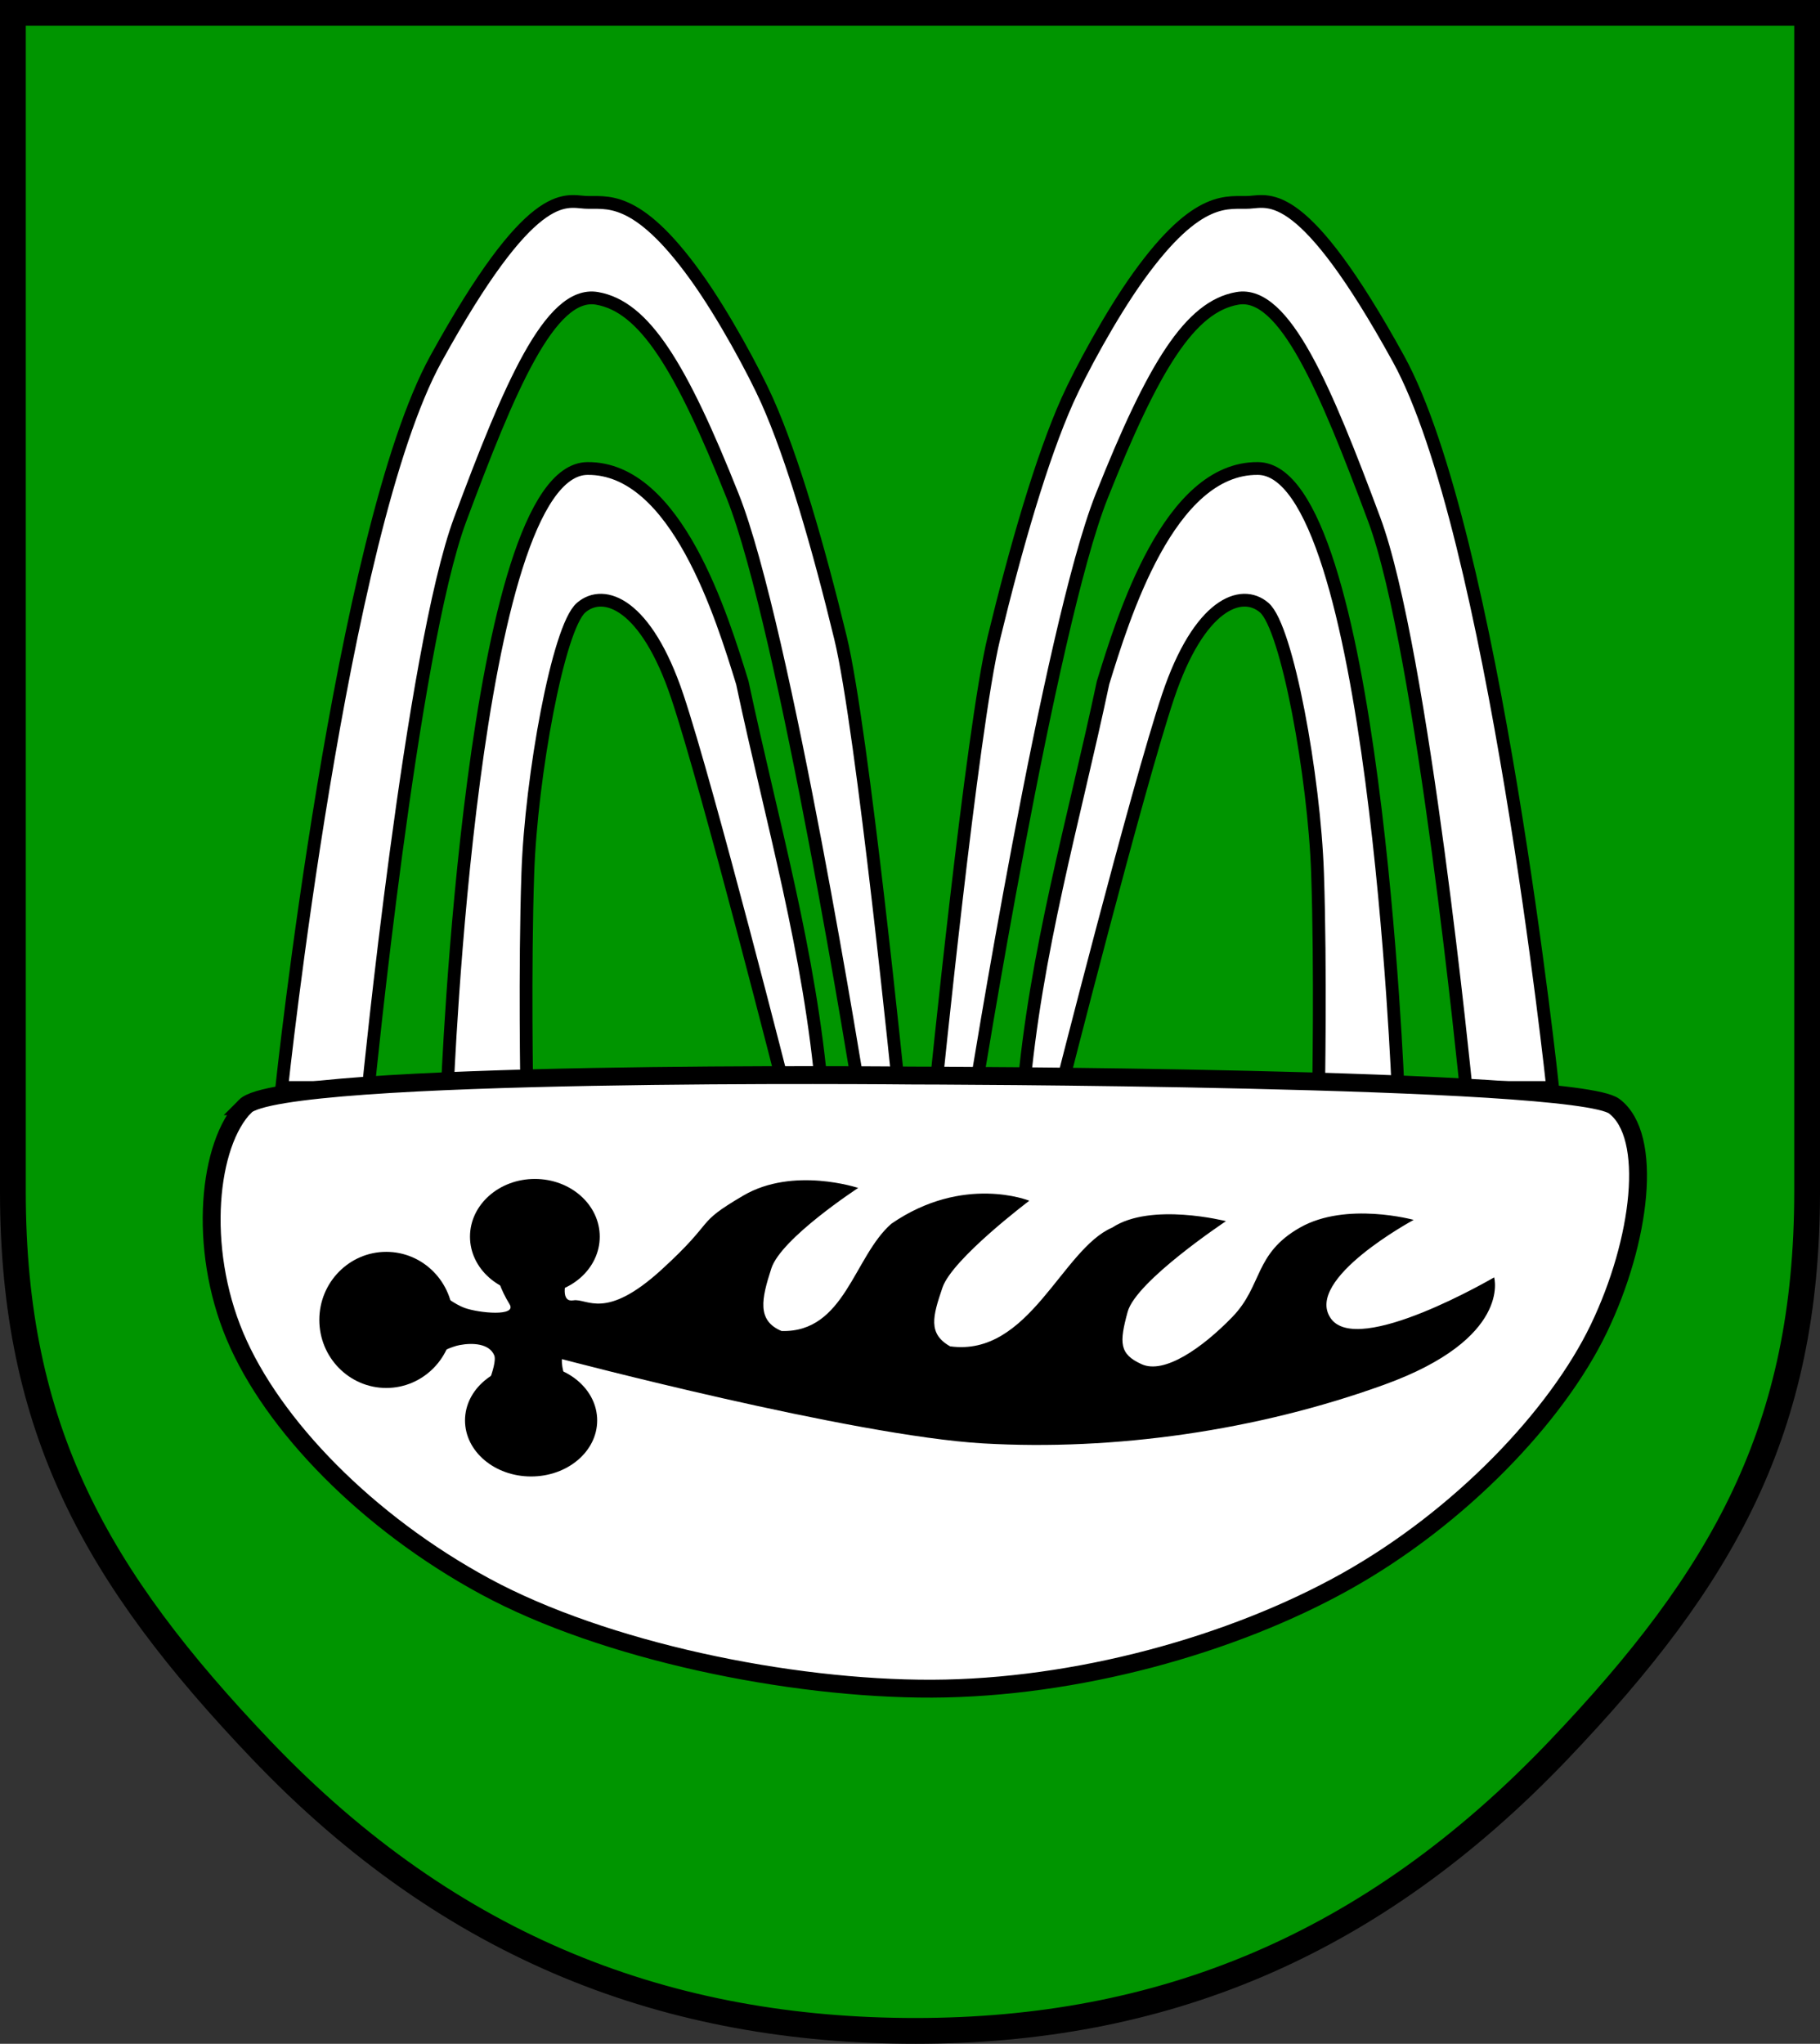
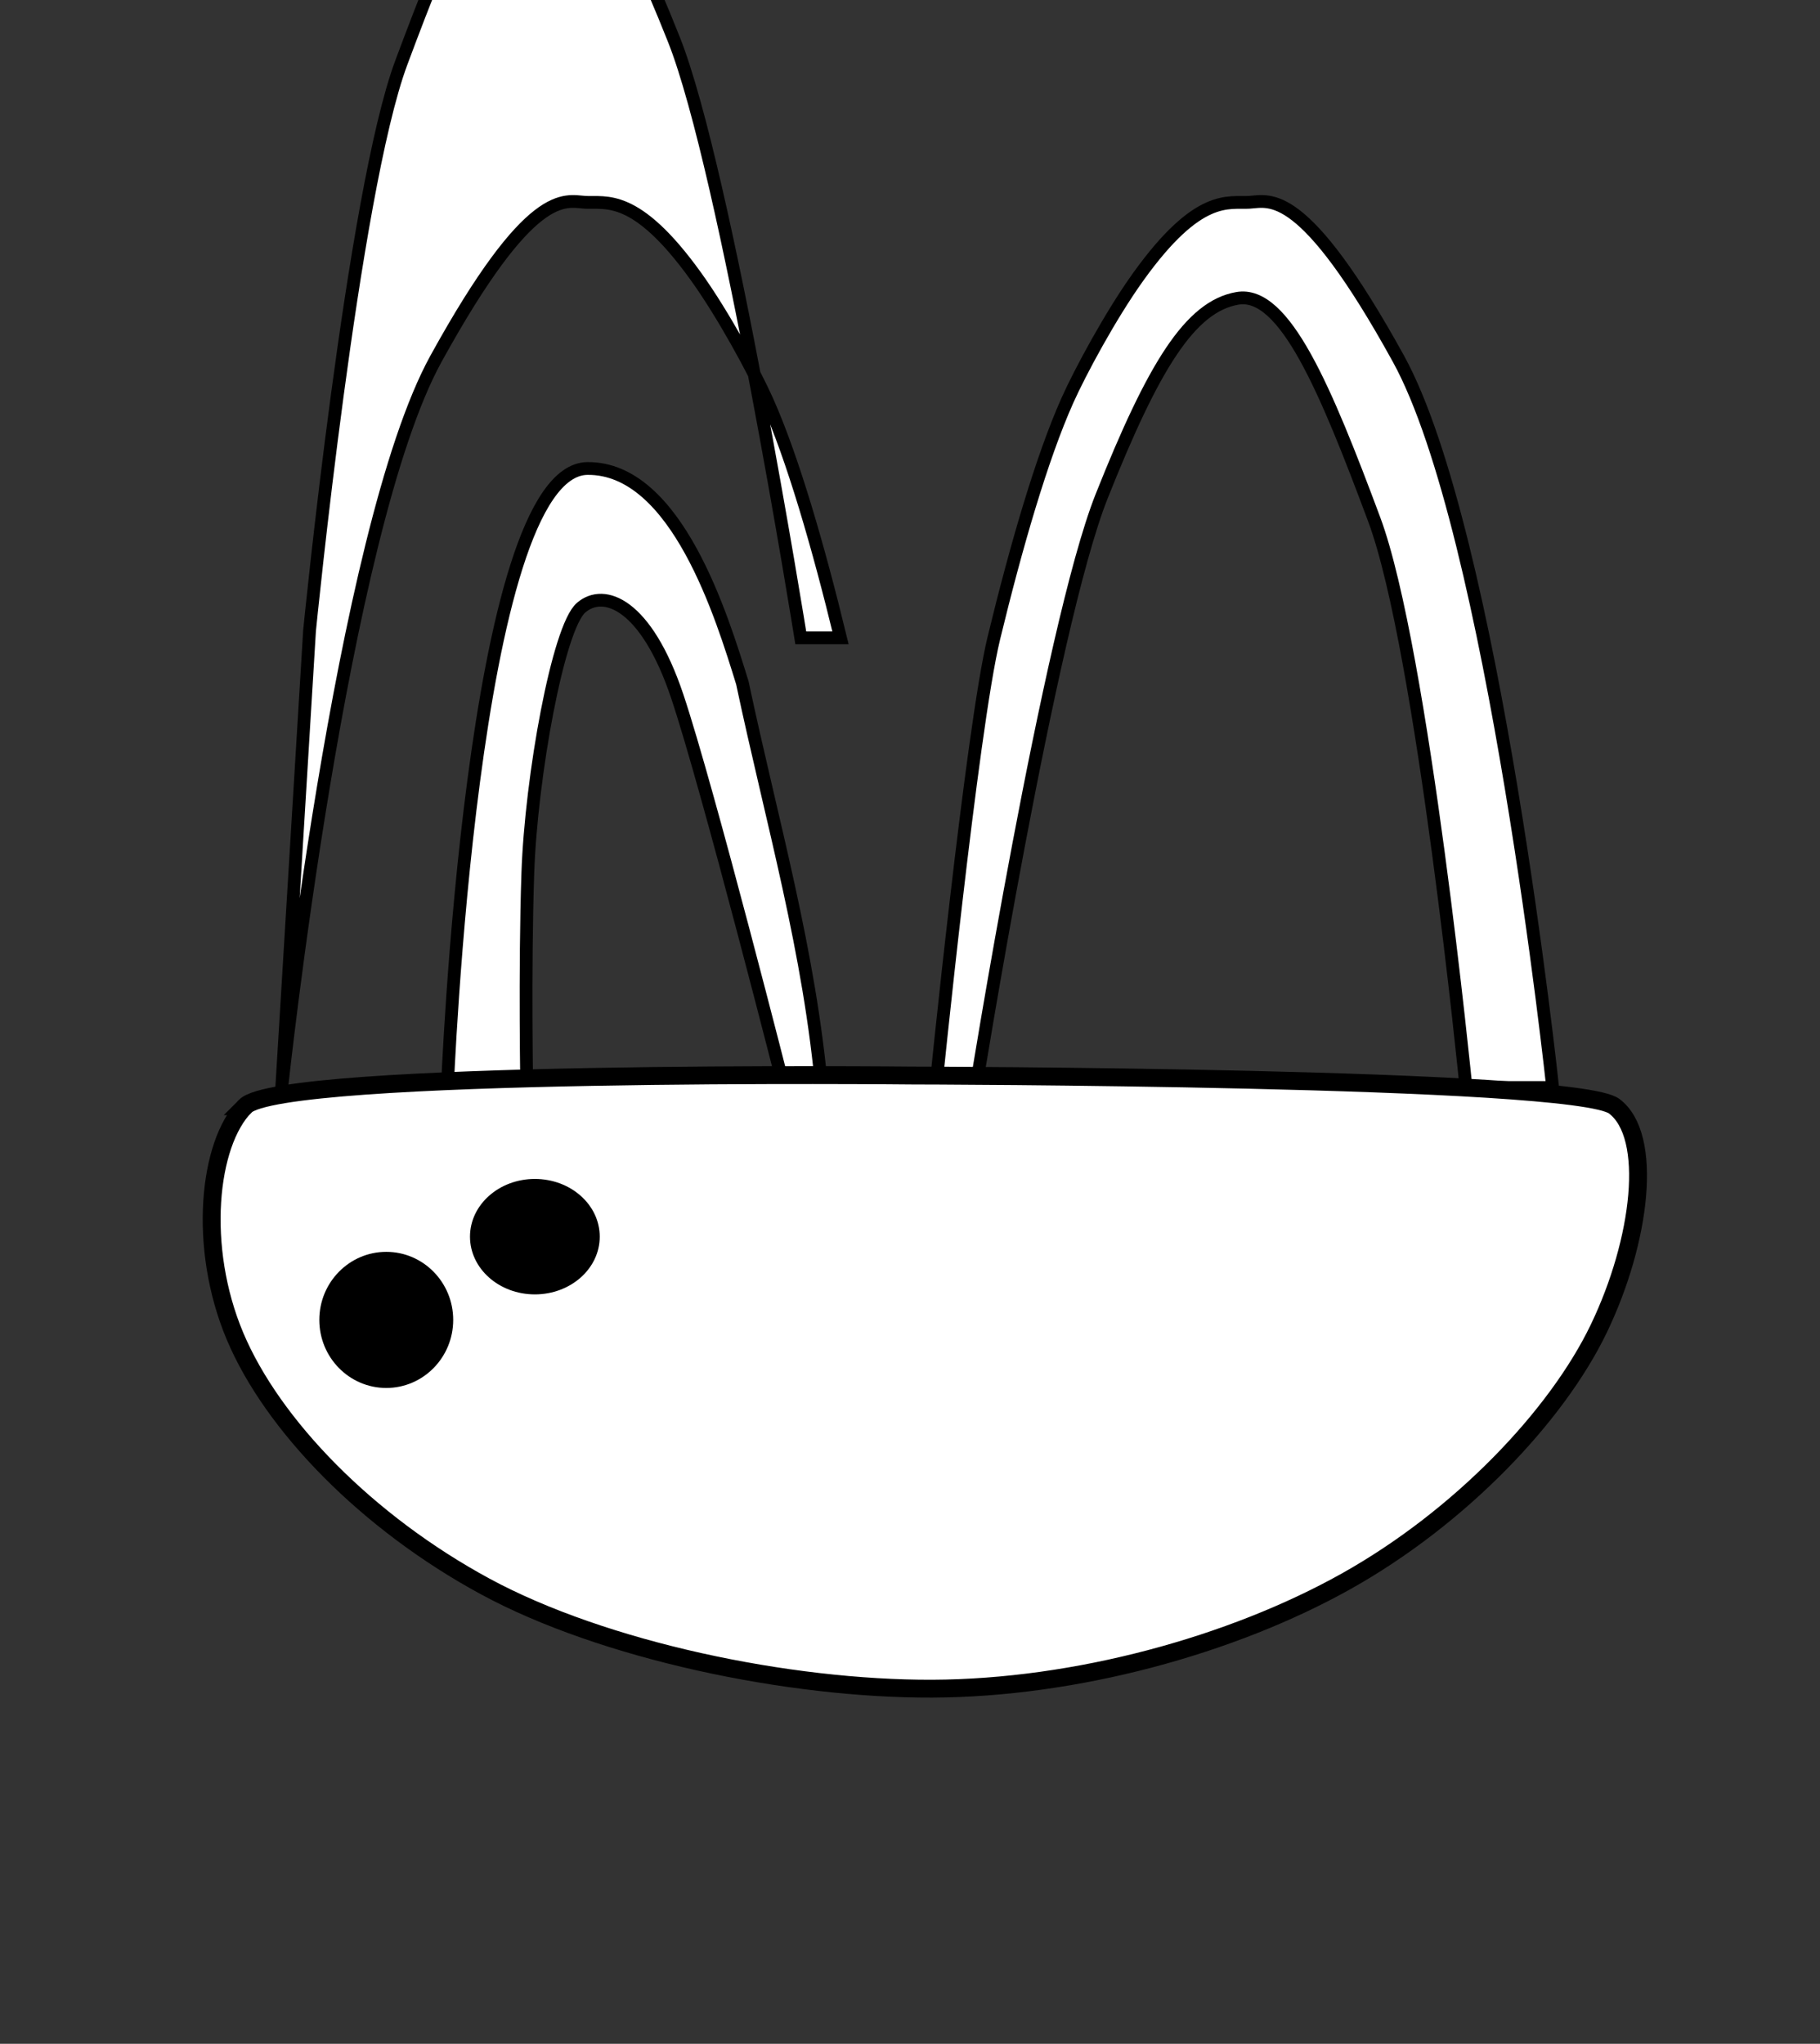
<svg xmlns="http://www.w3.org/2000/svg" xmlns:ns1="http://sodipodi.sourceforge.net/DTD/sodipodi-0.dtd" xmlns:ns2="http://www.inkscape.org/namespaces/inkscape" xmlns:xlink="http://www.w3.org/1999/xlink" width="712.58" height="800" id="svg2652" ns1:version="0.32" ns2:version="0.48.0 r9654" ns1:docname="Wappen_Bad_Boll.svg" ns2:output_extension="org.inkscape.output.svg.inkscape" version="1.0" ns2:export-filename="C:\Documents and Settings\Administrator\My Documents\My Pictures\Feuerwehr\Wappen_Gammelshausen.png" ns2:export-xdpi="105.93" ns2:export-ydpi="105.93">
  <rect width="100%" height="100%" fill="#333333" stroke="none" />
  <defs id="defs2654">
    <linearGradient ns2:collect="always" id="linearGradient5372">
      <stop style="stop-color:#ffffff;stop-opacity:1;" offset="0" id="stop5374" />
      <stop style="stop-color:#ffffff;stop-opacity:0;" offset="1" id="stop5376" />
    </linearGradient>
    <ns2:perspective ns1:type="inkscape:persp3d" ns2:vp_x="0 : 526.18109 : 1" ns2:vp_y="6.1230318e-014 : 1000 : 0" ns2:vp_z="744.09448 : 526.18109 : 1" ns2:persp3d-origin="372.04724 : 350.78739 : 1" id="perspective2660" />
    <ns2:perspective id="perspective4819" ns2:persp3d-origin="372.04724 : 350.78739 : 1" ns2:vp_z="744.09448 : 526.18109 : 1" ns2:vp_y="0 : 1000 : 0" ns2:vp_x="0 : 526.18109 : 1" ns1:type="inkscape:persp3d" />
    <radialGradient ns2:collect="always" xlink:href="#linearGradient5372" id="radialGradient5378" cx="194.286" cy="126.648" fx="194.286" fy="126.648" r="101.429" gradientTransform="matrix(1,0,0,0.38,0,78.486)" gradientUnits="userSpaceOnUse" />
    <ns2:perspective id="perspective5400" ns2:persp3d-origin="372.04724 : 350.78739 : 1" ns2:vp_z="744.09448 : 526.18109 : 1" ns2:vp_y="0 : 1000 : 0" ns2:vp_x="0 : 526.18109 : 1" ns1:type="inkscape:persp3d" />
    <ns2:perspective id="perspective5414" ns2:persp3d-origin="372.04724 : 350.78739 : 1" ns2:vp_z="744.09448 : 526.18109 : 1" ns2:vp_y="0 : 1000 : 0" ns2:vp_x="0 : 526.18109 : 1" ns1:type="inkscape:persp3d" />
    <ns2:perspective id="perspective5427" ns2:persp3d-origin="372.04724 : 350.78739 : 1" ns2:vp_z="744.09448 : 526.18109 : 1" ns2:vp_y="0 : 1000 : 0" ns2:vp_x="0 : 526.18109 : 1" ns1:type="inkscape:persp3d" />
    <ns2:perspective id="perspective5473" ns2:persp3d-origin="372.04724 : 350.78739 : 1" ns2:vp_z="744.09448 : 526.18109 : 1" ns2:vp_y="0 : 1000 : 0" ns2:vp_x="0 : 526.18109 : 1" ns1:type="inkscape:persp3d" />
    <ns2:perspective id="perspective5486" ns2:persp3d-origin="372.04724 : 350.78739 : 1" ns2:vp_z="744.09448 : 526.18109 : 1" ns2:vp_y="0 : 1000 : 0" ns2:vp_x="0 : 526.18109 : 1" ns1:type="inkscape:persp3d" />
    <ns2:perspective id="perspective5499" ns2:persp3d-origin="372.04724 : 350.78739 : 1" ns2:vp_z="744.09448 : 526.18109 : 1" ns2:vp_y="0 : 1000 : 0" ns2:vp_x="0 : 526.18109 : 1" ns1:type="inkscape:persp3d" />
    <ns2:perspective id="perspective5525" ns2:persp3d-origin="372.04724 : 350.78739 : 1" ns2:vp_z="744.09448 : 526.18109 : 1" ns2:vp_y="0 : 1000 : 0" ns2:vp_x="0 : 526.18109 : 1" ns1:type="inkscape:persp3d" />
  </defs>
  <ns1:namedview id="base" pagecolor="#ffffff" bordercolor="#666666" borderopacity="1.0" ns2:pageopacity="0.0" ns2:pageshadow="2" ns2:zoom="0.5" ns2:cx="357.54282" ns2:cy="368.72143" ns2:document-units="px" ns2:current-layer="layer1" showgrid="false" ns2:window-width="1280" ns2:window-height="748" ns2:window-x="-8" ns2:window-y="-8" ns2:window-maximized="1" showguides="true" ns2:guide-bbox="true" />
  <g ns2:label="Ebene 1" ns2:groupmode="layer" id="layer1" transform="translate(0,-40)">
-     <path ns2:connector-curvature="0" d="m 358.449,834.954 c -95.668,0 -181.234,-31.398 -256.29,-110.135 C 37.839,657.352 5.046,599.632 5.046,506.428 l 0,-461.381 702.492,0 0,461.381 c 0,93.204 -32.803,150.914 -97.113,218.391 -73.998,77.629 -156.317,110.135 -251.976,110.135 z" id="path259" style="fill:#009500;fill-opacity:1;fill-rule:nonzero;stroke:#000000;stroke-width:10.092;stroke-linecap:butt;stroke-linejoin:miter;stroke-miterlimit:3.864;stroke-opacity:1;stroke-dasharray:none" />
-     <path style="fill:#ffffff;fill-opacity:1;stroke:#000000;stroke-width:5;stroke-linecap:butt;stroke-linejoin:miter;stroke-miterlimit:4;stroke-opacity:1;stroke-dasharray:none" d="m 110.309,465.672 c 0,0 23.2,-217.728 60.397,-285.257 37.197,-67.529 50.335,-61.726 58.397,-61.225 8.062,0.5 19.768,-3.824 43.347,28.973 10.936,15.212 22.884,37.463 27.873,48.612 10.019,22.393 20.131,57.343 28.763,92.912 C 337.718,325.255 352.139,468.5 352.139,468.5 l -15.556,0 c 0,0 -29.337,-183.08 -49.669,-234.203 -20.332,-51.123 -34.701,-74.309 -53.154,-77.51 -18.453,-3.201 -34.59,35.642 -53.569,86.51 -18.978,50.867 -35.941,222.375 -35.941,222.375 z" id="path3945" ns2:connector-curvature="0" ns1:nodetypes="czzsszcczzzcc" />
+     <path style="fill:#ffffff;fill-opacity:1;stroke:#000000;stroke-width:5;stroke-linecap:butt;stroke-linejoin:miter;stroke-miterlimit:4;stroke-opacity:1;stroke-dasharray:none" d="m 110.309,465.672 c 0,0 23.2,-217.728 60.397,-285.257 37.197,-67.529 50.335,-61.726 58.397,-61.225 8.062,0.5 19.768,-3.824 43.347,28.973 10.936,15.212 22.884,37.463 27.873,48.612 10.019,22.393 20.131,57.343 28.763,92.912 l -15.556,0 c 0,0 -29.337,-183.08 -49.669,-234.203 -20.332,-51.123 -34.701,-74.309 -53.154,-77.51 -18.453,-3.201 -34.59,35.642 -53.569,86.51 -18.978,50.867 -35.941,222.375 -35.941,222.375 z" id="path3945" ns2:connector-curvature="0" ns1:nodetypes="czzsszcczzzcc" />
    <path style="fill:#ffffff;fill-opacity:1;stroke:#000000;stroke-width:5;stroke-linecap:butt;stroke-linejoin:miter;stroke-miterlimit:4;stroke-opacity:1;stroke-dasharray:none" d="m 607.915,465.672 c 0,0 -23.2,-217.728 -60.397,-285.257 -37.197,-67.529 -50.335,-61.726 -58.397,-61.225 -8.062,0.5 -19.768,-3.824 -43.347,28.973 -10.936,15.212 -22.884,37.463 -27.873,48.612 -10.019,22.393 -20.131,57.343 -28.763,92.912 C 380.506,325.255 366.085,468.5 366.085,468.5 l 15.556,0 c 0,0 29.337,-183.08 49.669,-234.203 20.332,-51.123 34.701,-74.309 53.154,-77.51 18.453,-3.201 34.59,35.642 53.569,86.51 18.978,50.867 35.941,222.375 35.941,222.375 z" id="path3945-8" ns2:connector-curvature="0" ns1:nodetypes="czzsszcczzzcc" />
    <path style="fill:#ffffff;fill-opacity:1;stroke:#000000;stroke-width:5;stroke-linecap:butt;stroke-linejoin:miter;stroke-miterlimit:4;stroke-opacity:1;stroke-dasharray:none" d="m 175.085,467.5 c 0,0 9.415,-243.714 54.93,-244.12 34.888,-0.311 52.748,58.379 60.623,83.846 11.674,54.966 26.496,105.275 31.301,161.267 l -14.254,0 c 0,0 -30.451,-119.995 -42.546,-156.016 -12.095,-36.021 -28.642,-42.357 -37.619,-34.612 -8.977,7.745 -19.576,66.113 -20.866,103.953 C 205.365,419.659 206.275,468.5 206.275,468.5 z" id="path3945-3" ns2:connector-curvature="0" ns1:nodetypes="csccczzzcc" />
-     <path style="fill:#ffffff;fill-opacity:1;stroke:#000000;stroke-width:5;stroke-linecap:butt;stroke-linejoin:miter;stroke-miterlimit:4;stroke-opacity:1;stroke-dasharray:none" d="m 547.427,467.5 c 0,0 -9.415,-243.714 -54.93,-244.12 -34.888,-0.311 -52.748,58.379 -60.623,83.846 -11.674,54.966 -26.496,105.275 -31.301,161.267 l 14.254,0 c 0,0 30.451,-119.995 42.546,-156.016 12.095,-36.021 28.642,-42.357 37.619,-34.612 8.977,7.745 19.576,66.113 20.866,103.953 1.289,37.84 0.38,86.682 0.38,86.682 z" id="path3945-3-6" ns2:connector-curvature="0" ns1:nodetypes="csccczzzcc" />
    <g id="g4025" transform="translate(0,-2)">
      <path ns1:nodetypes="zzzzzzzcz" transform="translate(0,40)" ns2:connector-curvature="0" id="path4007" d="m 96,435 c -14.434,14.561 -18.675,55.16 -4,90 14.675,34.84 51.698,72.932 98,98 46.302,25.068 118.813,40.204 175,40 56.187,-0.204 117.349,-17.017 162,-42 44.651,-24.983 82.512,-64.697 99,-99 16.488,-34.303 21.49,-75.389 6,-87 -15.49,-11.611 -275,-12 -275,-12 0,0 -246.566,-2.561 -261,12 z" style="fill:#ffffff;fill-opacity:1;stroke:#000000;stroke-width:7;stroke-linecap:butt;stroke-linejoin:miter;stroke-miterlimit:4;stroke-opacity:1;stroke-dasharray:none" />
      <g id="g4019">
        <path ns1:type="arc" style="fill:#000000;fill-opacity:1;fill-rule:evenodd;stroke:none" id="path4009" ns1:cx="155" ns1:cy="522" ns1:rx="26" ns1:ry="24" d="m 181,522 c 0,13.255 -11.641,24 -26,24 -14.359,0 -26,-10.745 -26,-24 0,-13.255 11.641,-24 26,-24 14.359,0 26,10.745 26,24 z" transform="matrix(1.008,0,0,1.11,-5.007,-20.767)" />
        <path ns1:type="arc" style="fill:#000000;fill-opacity:1;fill-rule:evenodd;stroke:none" id="path4011" ns1:cx="211" ns1:cy="487" ns1:rx="25" ns1:ry="21" d="m 236,487 c 0,11.598 -11.193,21 -25,21 -13.807,0 -25,-9.402 -25,-21 0,-11.598 11.193,-21 25,-21 13.807,0 25,9.402 25,21 z" transform="matrix(1.016,0,0,1.076,-4.961,2.058)" />
-         <path ns1:type="arc" style="fill:#000000;fill-opacity:1;fill-rule:evenodd;stroke:none" id="path4013" ns1:cx="210" ns1:cy="559.5" ns1:rx="23" ns1:ry="19.5" d="m 233,559.5 c 0,10.77 -10.297,19.5 -23,19.5 -12.703,0 -23,-8.73 -23,-19.5 0,-10.77 10.297,-19.5 23,-19.5 12.703,0 23,8.73 23,19.5 z" transform="matrix(1.125,0,0,1.125,-28.312,-31.438)" />
-         <path style="fill:#000000;fill-opacity:1;stroke:none" d="m 585,502 c 0,0 6.961,23.912 -43,42 -49.961,18.088 -105.82,25.936 -157,23 -51.18,-2.936 -165,-33 -165,-33 -0.407,8.062 7,17 7,17 l -39,0 c 0,0 7.044,-14.826 5.5,-18.5 -1.954,-4.65 -8.544,-4.939 -13.5,-4 -6.744,1.278 -17,8.5 -17,8.5 l 0,-37 c 0,0 11.536,11.293 18.901,13.955 5.683,2.054 20.623,3.458 17.599,-1.455 -14.027,-22.791 -3.058,-45.404 29,-27.5 0,0 -13.534,27.569 -4,26 5.471,-0.9 12.411,8.16 34.5,-12 22.089,-20.16 12.412,-17.501 32,-29 19.588,-11.499 45,-3 45,-3 0,0 -30.171,19.678 -34,31.5 -3.829,11.822 -5.779,20.392 4,24.5 24.821,0.672 28.219,-29.093 43,-42 28.196,-19.442 54,-9 54,-9 0,0 -30.175,22.753 -34,34 -3.825,11.247 -5.766,18.065 3,23 31.022,4.266 43.731,-38.073 63.5,-46.5 15.166,-10.005 44.5,-2.5 44.5,-2.5 0,0 -35.212,23.391 -38.5,35.5 -3.288,12.109 -3.308,16.525 5.5,20.5 8.808,3.975 23.585,-6.207 35.5,-18.5 11.915,-12.293 8.413,-24.734 26.5,-35 18.087,-10.266 44.5,-3 44.5,-3 0,0 -43.025,23.184 -32.5,38.5 10.525,15.316 64,-16 64,-16 z" id="path4017" ns2:connector-curvature="0" transform="translate(0,40)" ns1:nodetypes="czzsccssccsscszzczccczccczzzzczc" />
      </g>
    </g>
  </g>
</svg>